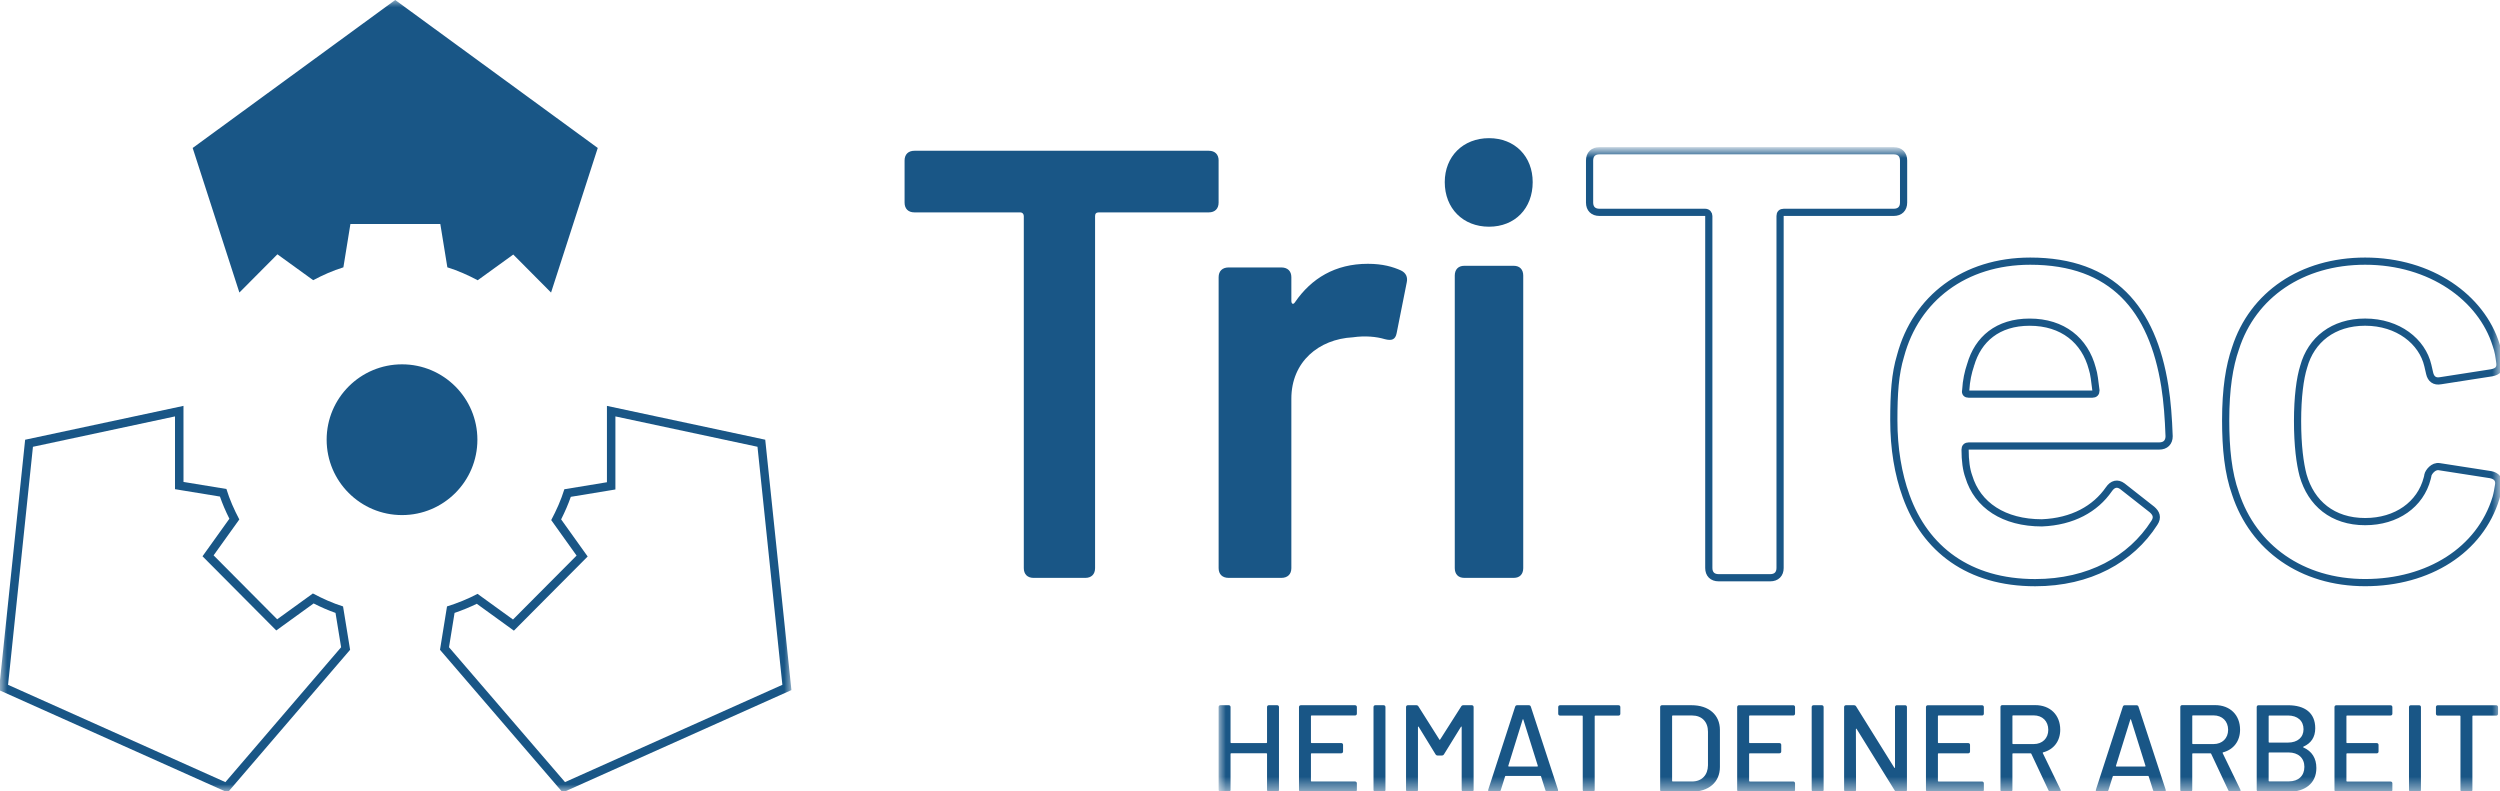
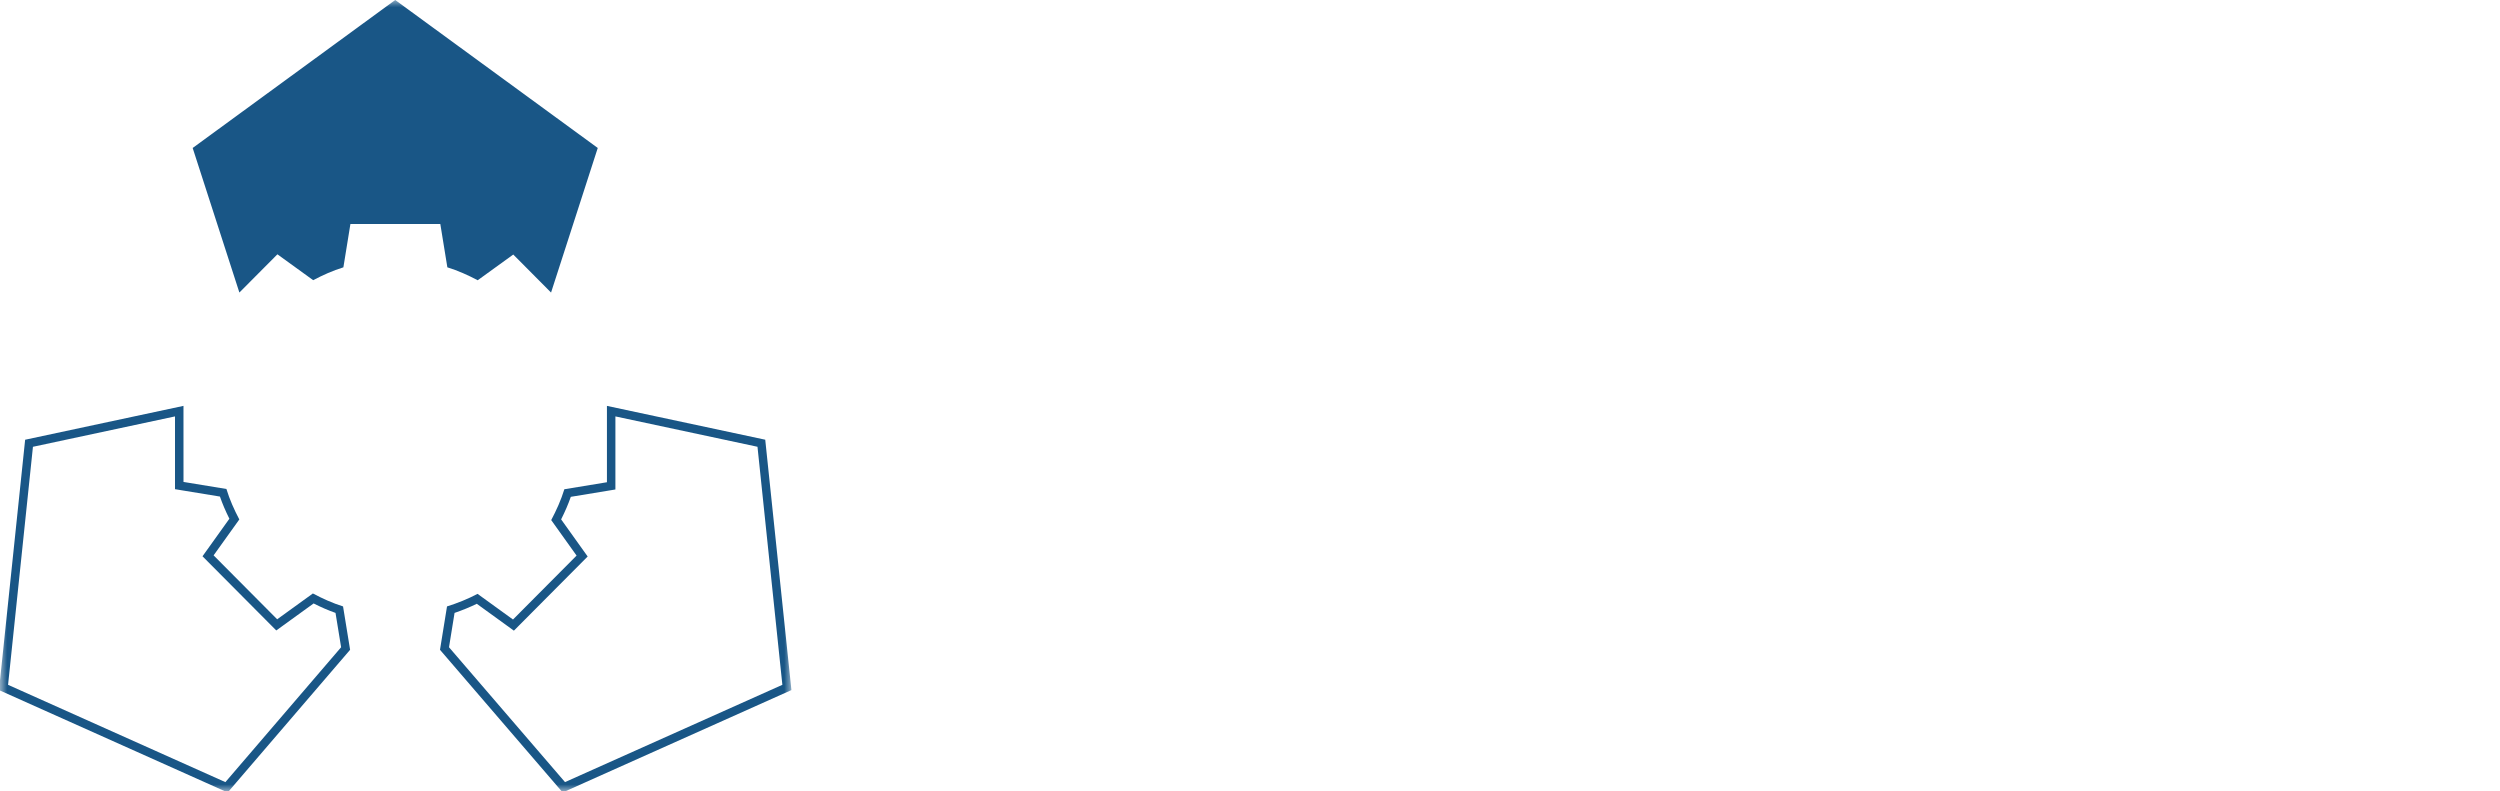
<svg xmlns="http://www.w3.org/2000/svg" height="55" viewBox="0 0 173.73 55" width="173.73">
  <mask id="a" fill="#fff">
    <path d="m0 0h55v55h-55z" fill="#fff" fill-rule="evenodd" />
  </mask>
  <mask id="b" fill="#fff">
-     <path d="m0 0h89.048v44.524h-89.048z" fill="#fff" fill-rule="evenodd" />
+     <path d="m0 0v44.524h-89.048z" fill="#fff" fill-rule="evenodd" />
  </mask>
  <g fill="none" fill-rule="evenodd">
    <path d="m41.539 10.283-14.075-10.283-14.075 10.283 3.246 10.046 2.643-2.657 2.486 1.799c.669-.355 1.364-.666 2.099-.894l.488-3.009h6.248l.489 3.009c.74.23 1.437.542 2.108.899l2.472-1.788 2.626 2.642zm-28.789 17.922-11.003 2.353-1.818 17.397 15.893 7.116 8.507-9.915-.49-3.014c-.734-.23-1.427-.545-2.096-.901l-2.482 1.795-4.418-4.443 1.787-2.495c-.356-.675-.67-1.375-.896-2.117l-2.983-.49zm-.589.732v5.057l.493.082 2.63.431c.17.494.383.995.656 1.541l-1.868 2.609 5.126 5.155 2.595-1.877c.53.269 1.033.486 1.522.657l.389 2.387-8.042 9.373-15.102-6.762 1.729-16.541zm30.016-.731v5.306l-2.959.487c-.231.753-.552 1.46-.913 2.143l1.763 2.467-4.419 4.442-2.464-1.783c-.672.356-1.385.642-2.121.873l-.488 3.015 8.527 9.914 15.895-7.115-1.82-17.399zm.589.731 9.873 2.11 1.729 16.542-15.104 6.761-8.062-9.372.386-2.386c.548-.187 1.065-.399 1.544-.634l2.579 1.868 5.127-5.154-1.844-2.579c.28-.557.498-1.067.672-1.567l2.604-.429.495-.082z" fill="#195686" mask="url(#a)" />
-     <path d="m33.175 30.556c0 2.893-2.346 5.238-5.237 5.238-2.893 0-5.239-2.345-5.239-5.238 0-2.893 2.346-5.238 5.239-5.238 2.891 0 5.237 2.345 5.237 5.238m51.508-19.402v2.926c0 .424-.256.679-.683.679h-7.644c-.172 0-.257.085-.257.254v24.467c0 .425-.256.679-.682.679h-3.588c-.427 0-.683-.253-.683-.679v-24.467c0-.127-.085-.254-.256-.254h-7.346c-.427 0-.683-.254-.683-.679v-2.926c0-.423.256-.677.683-.677h20.458c.427 0 .683.254.683.677m12.677 7.644c.347.169.479.464.392.844l-.697 3.503c-.087.464-.349.549-.828.422-.566-.169-1.351-.253-2.222-.127-2.351.127-4.268 1.689-4.268 4.264v11.778c0 .423-.261.676-.698.676h-3.659c-.436 0-.697-.252-.697-.676v-20.221c0-.422.261-.676.697-.676h3.659c.437 0 .698.253.698.676v1.645c0 .212.129.296.26.086 1.133-1.647 2.788-2.66 5.054-2.66 1.046 0 1.743.211 2.309.464m3.733 20.682v-20.328c0-.424.247-.679.657-.679h3.445c.41 0 .656.255.656.679v20.328c0 .426-.246.679-.656.679h-3.445c-.41 0-.657-.253-.657-.679zm-.696-26.822c0-1.782 1.271-3.055 3.075-3.055s3.036 1.273 3.036 3.055c0 1.825-1.231 3.098-3.036 3.098s-3.075-1.273-3.075-3.098z" fill="#195686" />
    <g transform="translate(84.683 10.476)">
-       <path d="m47.601.677v2.925c0 .424-.256.678-.683.678h-7.644c-.171 0-.256.085-.256.254v24.46c0 .425-.256.678-.683.678h-3.588c-.426 0-.682-.253-.682-.678v-24.46c0-.127-.087-.254-.256-.254h-7.346c-.426 0-.683-.254-.683-.678v-2.925c0-.423.257-.677.683-.677h20.455c.427 0 .683.254.683.677zm4.658 14.202c-.171.509-.299 1.06-.342 1.781-.044.17.043.254.214.254h8.583c.171 0 .255-.085.255-.254-.084-.636-.127-1.145-.255-1.526-.513-1.95-2.05-3.222-4.355-3.222-2.221 0-3.589 1.187-4.1 2.968zm9.607 8.648c.257-.382.599-.466.94-.212l2.051 1.611c.299.254.426.551.17.933-1.623 2.543-4.526 4.155-8.284 4.155-4.611 0-7.643-2.332-8.968-6.021-.554-1.526-.853-3.306-.853-5.256 0-1.866.084-3.222.469-4.494 1.069-3.984 4.442-6.571 9.01-6.571 5.723 0 8.499 3.306 9.353 8.69.17 1.06.255 2.246.299 3.475 0 .424-.256.68-.685.68h-13.237c-.171 0-.257.084-.257.253 0 .763.087 1.399.257 1.866.598 1.993 2.434 3.222 5.081 3.222 2.135-.085 3.716-.975 4.654-2.332zm8.8.297c-.513-1.442-.683-3.136-.683-5.087 0-2.205.256-3.773.683-5.003 1.196-3.731 4.613-6.062 9.01-6.062 4.57 0 8.071 2.543 9.096 5.807.172.466.214.89.256 1.187.085.466-.128.678-.555.763l-3.544.551c-.428.085-.683-.127-.77-.509l-.127-.551c-.384-1.654-2.051-3.01-4.356-3.01-2.221 0-3.758 1.23-4.271 3.095-.255.806-.426 2.12-.426 3.772 0 1.739.171 2.968.383 3.773.555 1.95 2.051 3.222 4.314 3.222 2.178 0 3.843-1.187 4.314-3.01.043-.127.043-.212.043-.212.043-.212.383-.678.81-.594l3.545.551c.427.085.641.339.556.763-.044.254-.087.551-.172.848-1.11 3.646-4.697 5.893-9.096 5.893-4.398 0-7.772-2.417-9.01-6.19z" mask="url(#b)" stroke="#195686" stroke-width=".5" />
      <path d="m3.496 38.53h.571c.077 0 .129.051.129.128v5.756c0 .078-.052.128-.129.128h-.571c-.078 0-.13-.051-.13-.128v-2.499c0-.026-.017-.044-.043-.044h-2.449c-.026 0-.044.018-.044.044v2.499c0 .078-.052.128-.129.128h-.572c-.078 0-.129-.051-.129-.128v-5.756c0-.078.051-.128.129-.128h.572c.077 0 .129.051.129.128v2.457c0 .026.018.044.044.044h2.449c.026 0 .043-.018.043-.044v-2.457c0-.078.052-.128.13-.128m5.984.713h-3.02c-.026 0-.043.018-.043.044v1.829c0 .026.017.044.043.044h2.06c.077 0 .129.051.129.128v.456c0 .078-.052.128-.129.128h-2.06c-.026 0-.043.018-.043.044v1.873c0 .025.017.042.043.042h3.02c.077 0 .129.052.129.128v.456c0 .078-.052.128-.129.128h-3.764c-.078 0-.13-.051-.13-.128v-5.756c0-.078.052-.128.13-.128h3.764c.077 0 .129.051.129.128v.456c0 .078-.052.128-.129.128m1.285 5.171v-5.756c0-.078.052-.128.129-.128h.571c.078 0 .13.051.13.128v5.756c0 .078-.052.128-.13.128h-.571c-.077 0-.129-.051-.129-.128m2.26 0v-5.756c0-.078.051-.128.129-.128h.58c.069 0 .121.026.155.086l1.453 2.301c.018.035.036.035.052 0l1.463-2.301c.034-.06.087-.086.155-.086h.58c.077 0 .129.051.129.128v5.756c0 .078-.052.128-.129.128h-.572c-.077 0-.129-.051-.129-.128v-4.363c0-.044-.034-.052-.052-.018l-1.176 1.907c-.036.06-.088.086-.157.086h-.276c-.07 0-.121-.026-.157-.086l-1.169-1.907c-.017-.034-.051-.026-.051.018v4.363c0 .078-.052.128-.129.128h-.572c-.078 0-.129-.051-.129-.128m7.143-1.623h1.982c.026 0 .043-.018.034-.052l-1.004-3.205c-.009-.042-.043-.042-.052 0l-.995 3.205c-.008.034.009.052.034.052zm2.545 1.649-.304-.962c-.008-.016-.017-.034-.043-.034h-2.414c-.026 0-.034.018-.043.034l-.303.962c-.026.077-.078.102-.147.102h-.615c-.095 0-.13-.051-.104-.146l1.869-5.764c.026-.077.078-.102.147-.102h.796c.07 0 .122.026.147.102l1.887 5.764c.026.086-.009.146-.104.146h-.623c-.069 0-.121-.026-.147-.102zm5.205-5.781v.464c0 .078-.051.128-.129.128h-1.61c-.026 0-.043.018-.043.044v5.12c0 .078-.052.128-.13.128h-.571c-.078 0-.13-.051-.13-.128v-5.12c0-.026-.017-.044-.043-.044h-1.532c-.078 0-.129-.051-.129-.128v-.464c0-.078.051-.128.129-.128h4.059c.078 0 .129.051.129.128m3.64 5.171h1.342c.675 0 1.099-.438 1.108-1.126v-2.335c0-.688-.425-1.126-1.108-1.126h-1.342c-.025 0-.043.018-.043.044v4.501c0 .025.018.042.043.042zm-.873.584v-5.756c0-.078.052-.128.129-.128h2.051c1.203 0 1.973.67 1.973 1.717v2.577c0 1.049-.77 1.718-1.973 1.718h-2.051c-.077 0-.129-.051-.129-.128zm9.245-5.171h-3.019c-.026 0-.044.018-.044.044v1.829c0 .026.018.044.044.044h2.06c.077 0 .129.051.129.128v.456c0 .078-.052.128-.129.128h-2.06c-.026 0-.044.018-.044.044v1.873c0 .025.018.042.044.042h3.019c.078 0 .129.052.129.128v.456c0 .078-.051.128-.129.128h-3.764c-.077 0-.129-.051-.129-.128v-5.756c0-.078.052-.128.129-.128h3.764c.078 0 .129.051.129.128v.456c0 .078-.051.128-.129.128m1.285 5.171v-5.756c0-.078.052-.128.129-.128h.572c.077 0 .129.051.129.128v5.756c0 .078-.052.128-.129.128h-.572c-.077 0-.129-.051-.129-.128m2.253 0v-5.756c0-.078.051-.128.129-.128h.554c.068 0 .12.026.155.086l2.648 4.252c.018.034.051.026.051-.016v-4.193c0-.078.052-.128.129-.128h.572c.078 0 .129.051.129.128v5.756c0 .078-.051.128-.129.128h-.562c-.069 0-.121-.026-.157-.085l-2.647-4.279c-.018-.034-.052-.026-.052.018l.009 4.217c0 .078-.052.128-.13.128h-.571c-.078 0-.129-.051-.129-.128m9.583-5.171h-3.02c-.026 0-.043.018-.043.044v1.829c0 .026.017.044.043.044h2.06c.078 0 .129.051.129.128v.456c0 .078-.051.128-.129.128h-2.06c-.026 0-.043.018-.043.044v1.873c0 .025.017.042.043.042h3.02c.077 0 .129.052.129.128v.456c0 .078-.052.128-.129.128h-3.764c-.078 0-.13-.051-.13-.128v-5.756c0-.078.052-.128.13-.128h3.764c.077 0 .129.051.129.128v.456c0 .078-.052.128-.129.128m2.115.034v1.907c0 .026.018.044.043.044h1.437c.606 0 1.012-.404 1.012-.988 0-.601-.406-1.005-1.012-1.005h-1.437c-.025 0-.043.016-.043.042zm2.509 5.171-1.195-2.543c-.009-.016-.034-.034-.052-.034h-1.22c-.025 0-.043.018-.043.044v2.499c0 .078-.052.128-.13.128h-.571c-.077 0-.129-.051-.129-.128v-5.764c0-.078.052-.128.129-.128h2.284c1.048 0 1.74.687 1.74 1.709 0 .8-.459 1.383-1.186 1.572-.026.008-.034.026-.026.052l1.229 2.533c.043.094 0 .154-.096.154h-.587c-.069 0-.121-.034-.147-.094zm4.722-1.657h1.981c.026 0 .044-.018.034-.052l-1.004-3.205c-.009-.042-.043-.042-.052 0l-.995 3.205c-.008.034.009.052.036.052zm2.544 1.649-.304-.962c-.008-.016-.017-.034-.043-.034h-2.414c-.026 0-.034.018-.043.034l-.303.962c-.027.077-.078.102-.147.102h-.616c-.095 0-.129-.051-.103-.146l1.87-5.764c.025-.077.077-.102.147-.102h.796c.069 0 .121.026.147.102l1.885 5.764c.027.086-.007.146-.102.146h-.624c-.069 0-.121-.026-.147-.102zm2.722-5.163v1.907c0 .026.018.044.044.044h1.435c.606 0 1.013-.404 1.013-.988 0-.601-.407-1.005-1.013-1.005h-1.435c-.026 0-.044.016-.044.042zm2.509 5.171-1.195-2.543c-.007-.016-.033-.034-.051-.034h-1.22c-.026 0-.044.018-.044.044v2.499c0 .078-.052.128-.129.128h-.572c-.077 0-.129-.051-.129-.128v-5.764c0-.078.052-.128.129-.128h2.285c1.048 0 1.739.687 1.739 1.709 0 .8-.459 1.383-1.185 1.572-.026.008-.034.026-.026.052l1.228 2.533c.044.094 0 .154-.095.154h-.588c-.069 0-.12-.034-.147-.094zm5.283-1.631c0-.619-.424-1.006-1.099-1.006h-1.341c-.027 0-.044.018-.044.044v1.924c0 .025.017.042.044.042h1.367c.657 0 1.072-.386 1.072-1.005zm-2.483-3.531v1.795c0 .026.017.044.044.044h1.298c.666 0 1.081-.362 1.081-.928 0-.584-.415-.954-1.081-.954h-1.298c-.027 0-.044.018-.044.044zm2.406 2.173c.605.266.909.756.909 1.434 0 1.082-.814 1.649-1.904 1.649h-2.112c-.078 0-.13-.051-.13-.128v-5.756c0-.078.052-.128.13-.128h2.043c1.177 0 1.895.532 1.895 1.598 0 .627-.294 1.047-.822 1.279-.034.018-.034.035-.008.052zm6.061-2.216h-3.02c-.025 0-.043.018-.043.044v1.829c0 .026.018.044.043.044h2.061c.077 0 .129.051.129.128v.456c0 .078-.052.128-.129.128h-2.061c-.025 0-.043.018-.043.044v1.873c0 .025.018.042.043.042h3.02c.078 0 .13.052.13.128v.456c0 .078-.052.128-.13.128h-3.763c-.078 0-.13-.051-.13-.128v-5.756c0-.078.052-.128.13-.128h3.763c.078 0 .13.051.13.128v.456c0 .078-.052.128-.13.128m1.285 5.171v-5.756c0-.078.052-.128.13-.128h.571c.078 0 .13.051.13.128v5.756c0 .078-.052.128-.13.128h-.571c-.078 0-.13-.051-.13-.128m6.188-5.756v.464c0 .078-.051.128-.129.128h-1.61c-.025 0-.043.018-.043.044v5.12c0 .078-.052.128-.129.128h-.572c-.077 0-.129-.051-.129-.128v-5.12c0-.026-.018-.044-.043-.044h-1.532c-.079 0-.129-.051-.129-.128v-.464c0-.078.05-.128.129-.128h4.057c.078 0 .129.051.129.128" fill="#195686" mask="url(#b)" />
    </g>
  </g>
</svg>